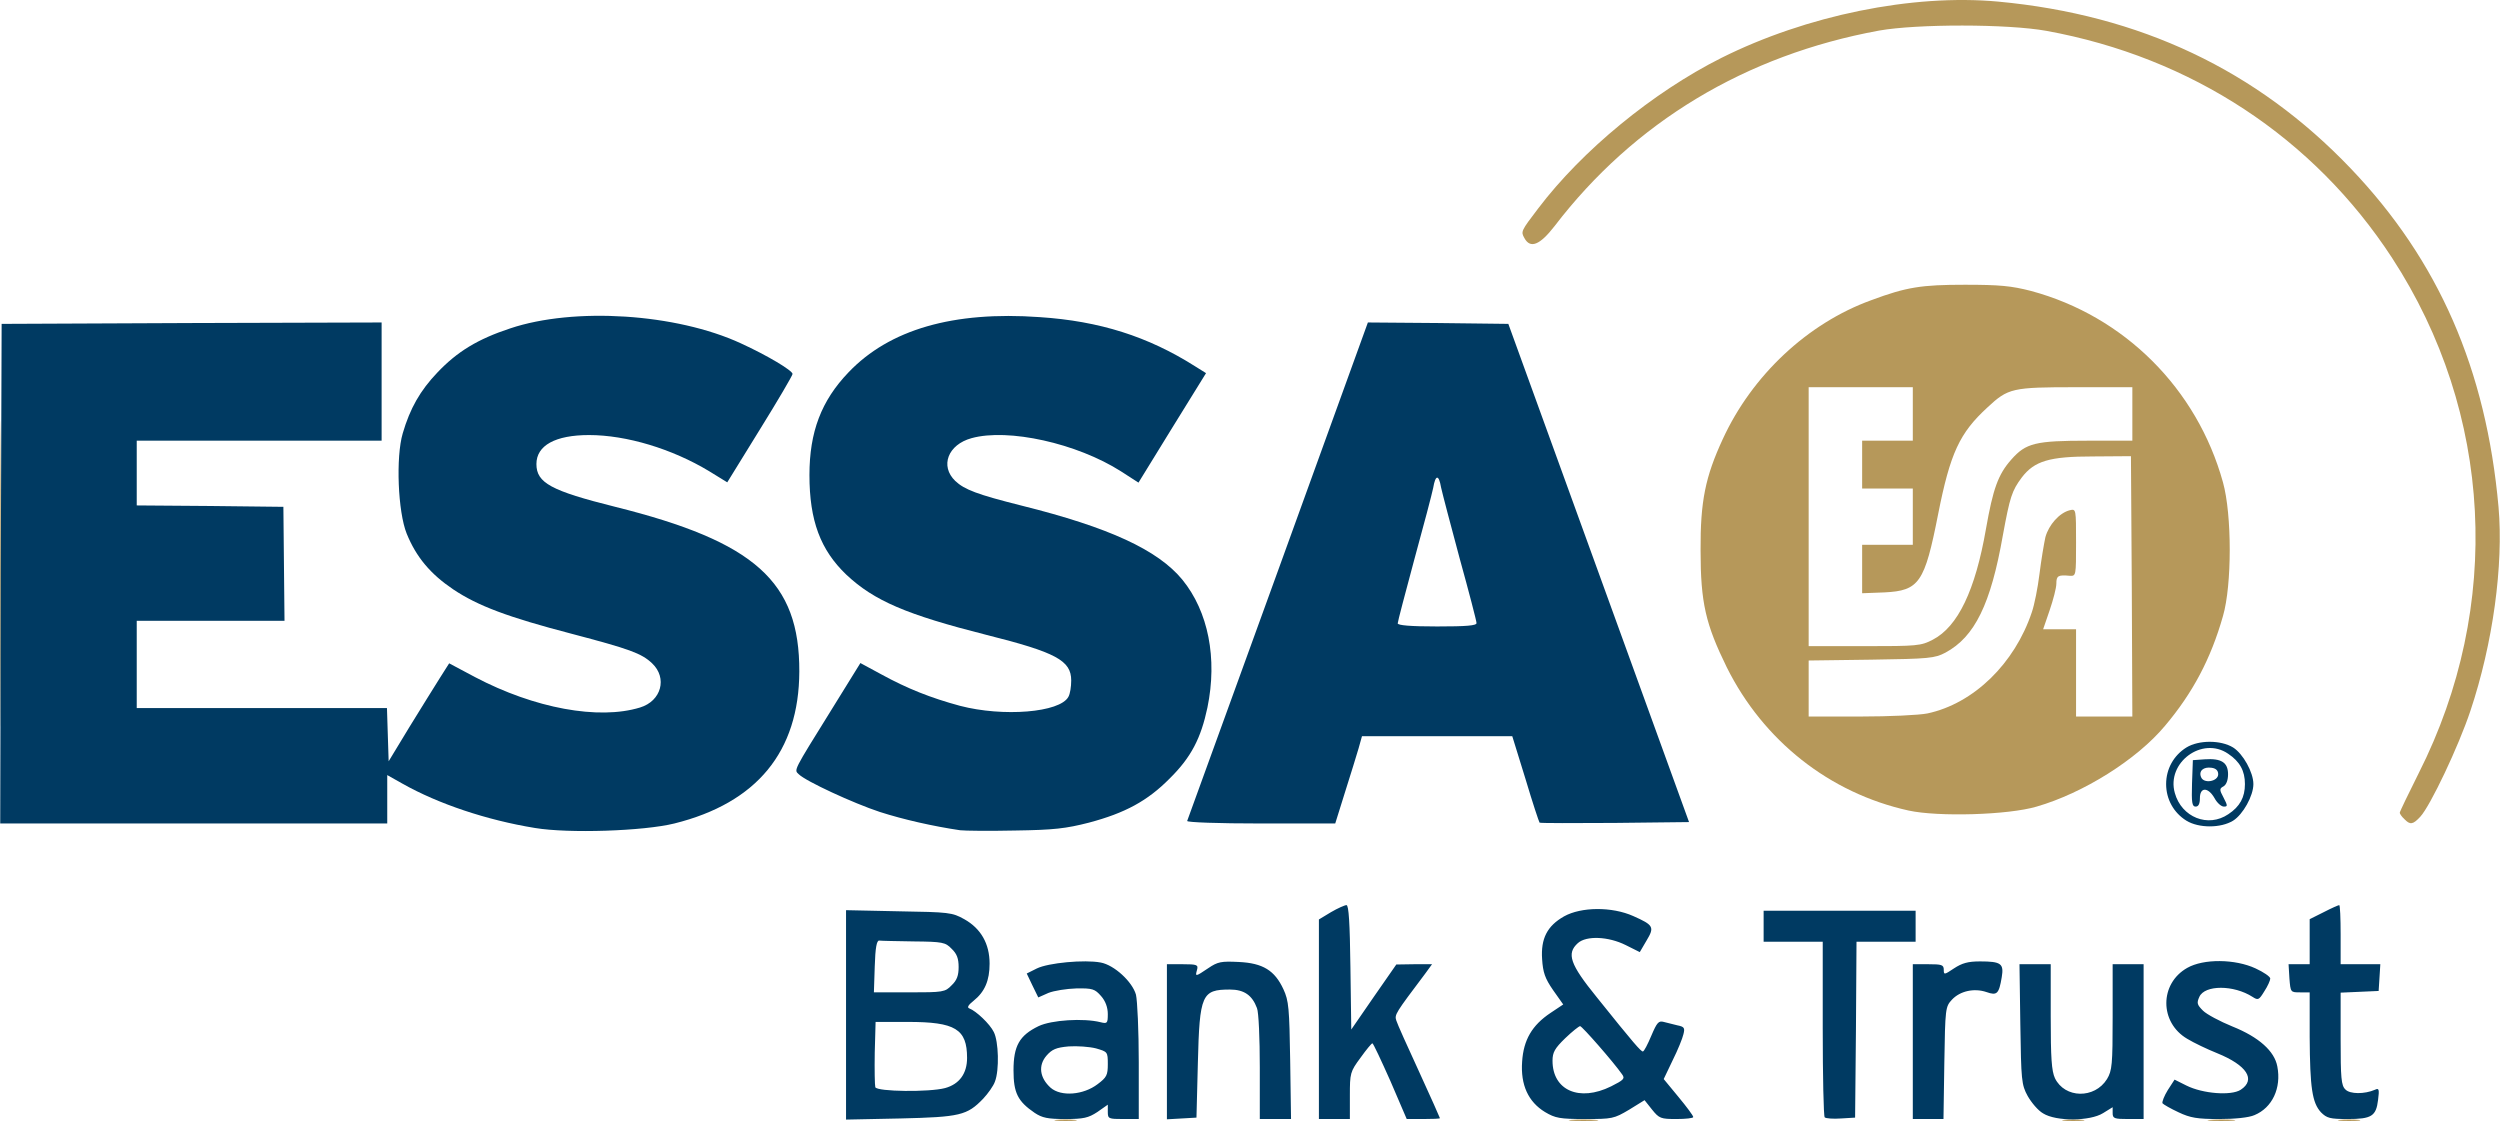
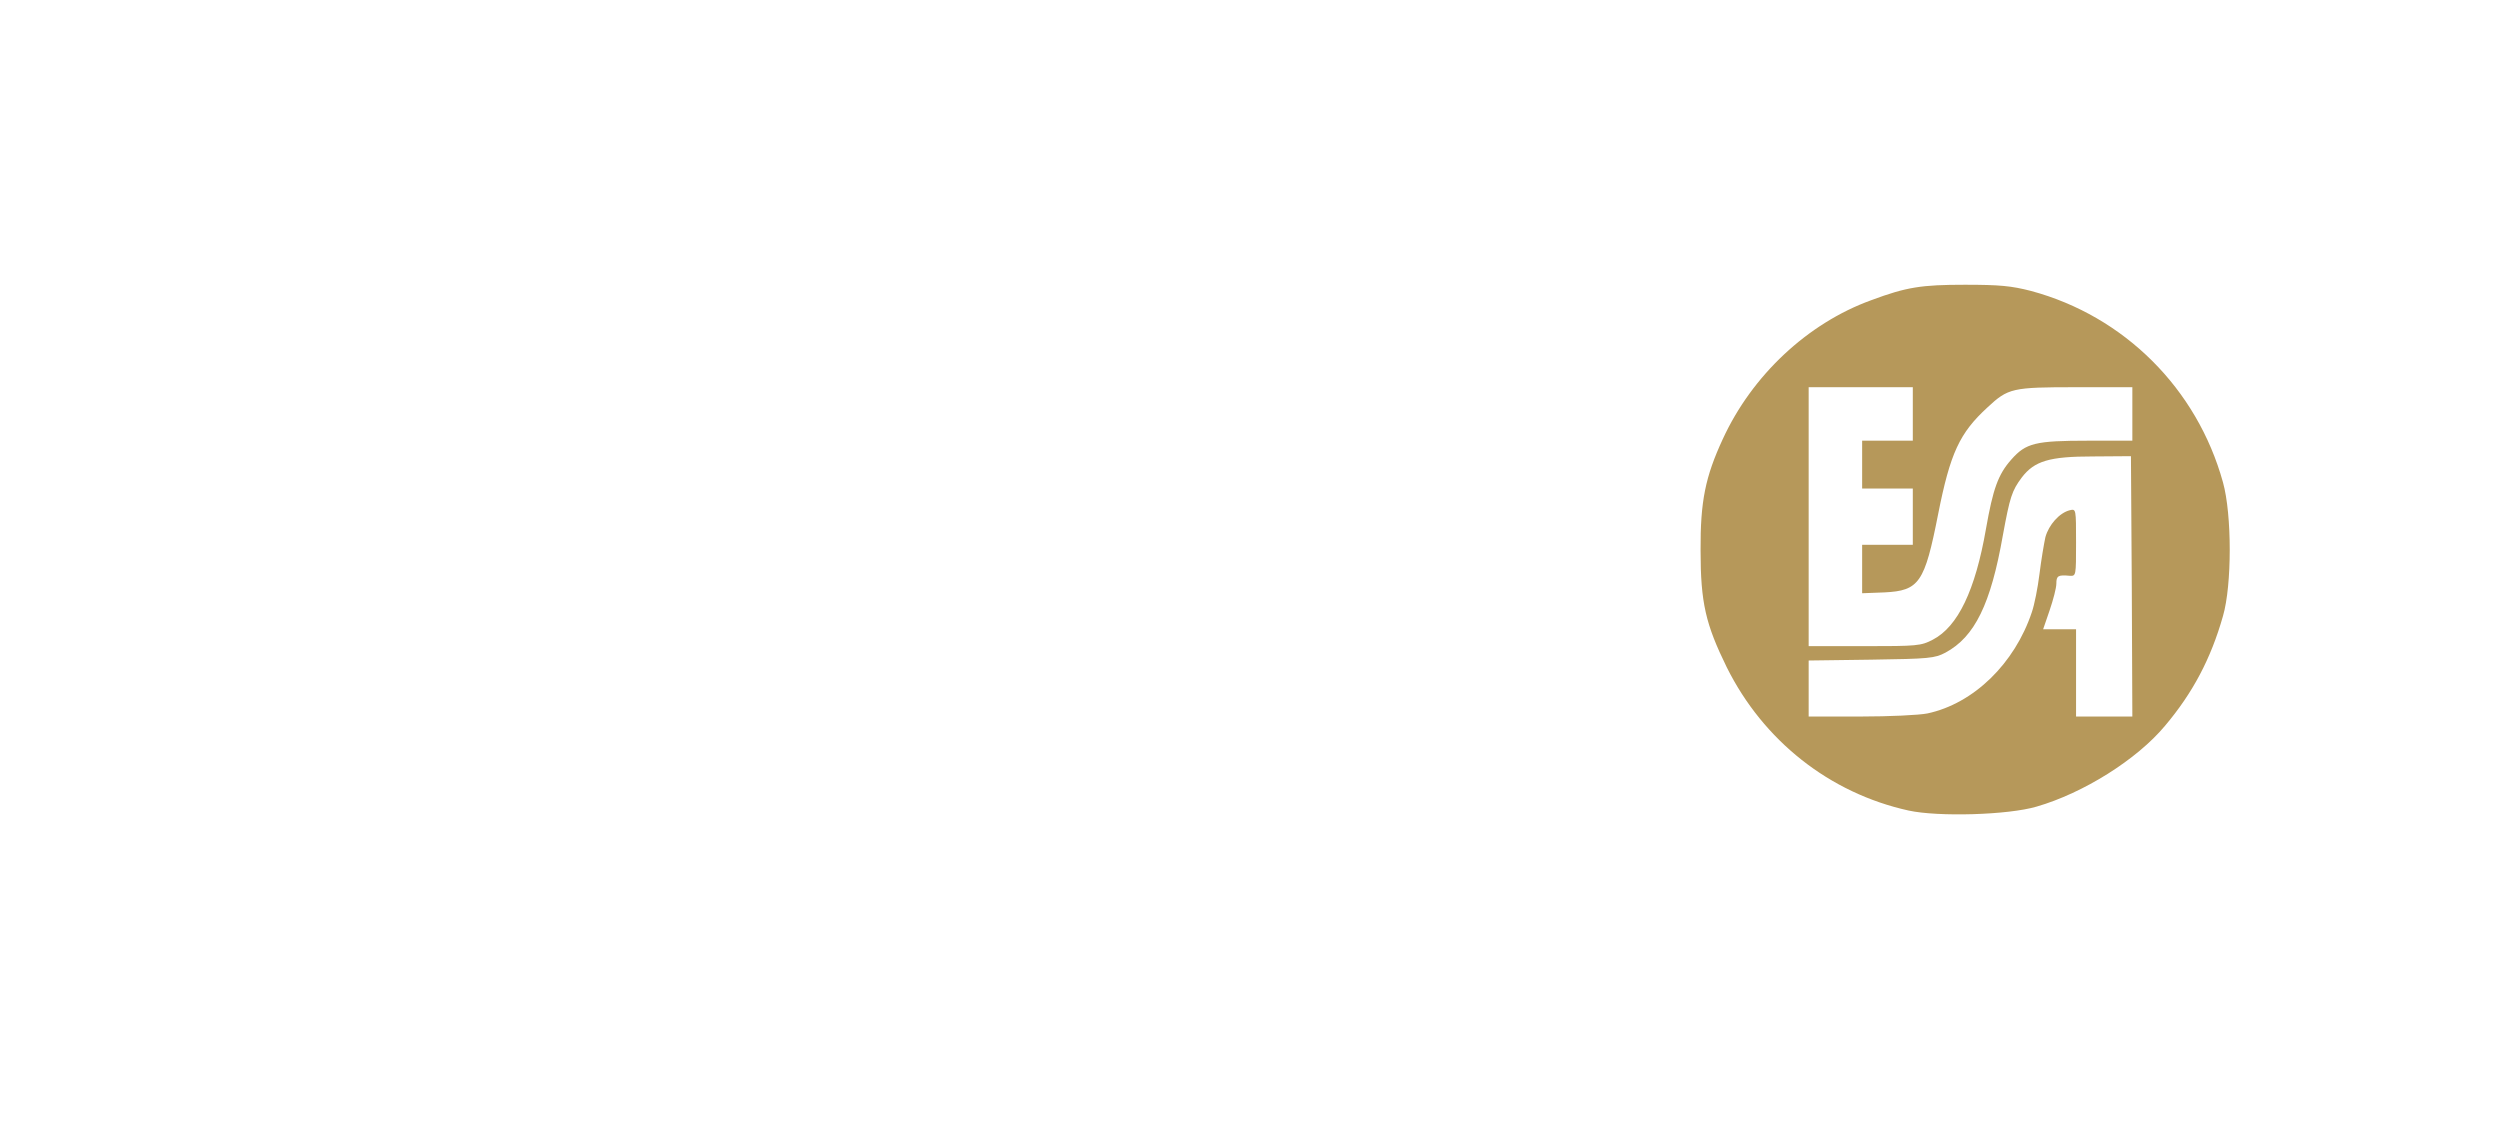
<svg xmlns="http://www.w3.org/2000/svg" width="2500" height="1121" viewBox="0.5 11.433 888.039 398.268">
-   <path fill="#B6985A" d="M375.8 409.3c1.7-.2 4.7-.2 6.5 0 1.7.2.3.4-3.3.4-3.6 0-5-.2-3.2-.4zM558.8 409.3c2.3-.2 6.1-.2 8.5 0 2.3.2.399.4-4.3.4-4.7 0-6.6-.2-4.2-.4zM733.8 409.3c1.7-.2 4.7-.2 6.5 0 1.7.2.3.4-3.3.4-3.6 0-5-.2-3.2-.4zM785.8 409.3c2.3-.2 5.899-.2 8 0 2 .2.1.4-4.3.4-4.4 0-6.1-.2-3.7-.4zM831.8 409.3c1.7-.2 4.7-.2 6.5 0 1.7.2.3.4-3.3.4-3.6 0-5-.2-3.2-.4zM854.6 302.4c-.9-.801-1.6-1.9-1.6-2.2 0-.399 3.1-6.8 6.8-14.2 29.899-59.2 26.3-127.9-9.5-182.9-27.9-42.8-71.3-71.3-122.8-80.7-13.801-2.5-46-2.5-59.5-.1-47.4 8.7-87 32.5-115.301 69.5C547.5 98.5 544.1 99.9 542 96c-1.301-2.3-1.2-2.5 4.899-10.5C562.5 64.9 587.699 44.2 612 32c30.199-15.1 67.899-22.8 98.3-20 50.399 4.7 91.899 24.3 125.3 59.3 31.2 32.7 48.1 71.3 52.5 120.3 1.8 20.6-2 48.5-10 72.4-4.2 12.6-14.2 33.7-17.8 37.6-2.601 2.8-3.601 3-5.7.8zM.5 215.5c0-48.4.1-68.3.2-44.3.199 24 .199 63.6 0 88-.1 24.4-.2 4.7-.2-43.7z" />
  <path fill="#B6985A" d="M678.5 299.4c-28.1-6.2-51.6-24.8-64.6-50.9-7.5-15.3-9.3-22.9-9.3-41.5-.1-17.5 1.7-26.2 7.9-39.6 10.399-22.6 30.1-41.1 52.699-49.3 12.601-4.7 17.9-5.5 33.301-5.5 12.399 0 16.5.4 23.5 2.2 33.1 8.9 59 34.7 68.199 68 3.2 11.5 3.2 36.5 0 47.5-4.3 15.2-10.8 27.4-20.6 39.001-10 12-29 23.899-45.6 28.699-10.099 3-34.999 3.7-45.499 1.4zm6.699-34.5c16.4-3.5 31-17.7 37.101-36 .899-2.601 2.1-8.601 2.7-13.5.6-4.9 1.6-10.8 2.1-13.101 1.2-4.4 5-8.7 8.7-9.6 2.2-.5 2.2-.5 2.2 11.5 0 11.8 0 11.899-2.2 11.8-4.2-.4-4.8 0-4.8 2.8 0 1.5-1.101 5.7-2.4 9.5l-2.3 6.7H738V266h20l-.2-46.2-.3-46.3-13.5.1c-15.5 0-20.801 1.6-25.301 7.5-3.5 4.7-4.199 6.9-6.699 20.5-4.301 24.5-10 36.1-20.4 41.7-3.8 2-5.7 2.2-26.3 2.5l-22.3.3V266h18.5c10.1 0 20.8-.5 23.699-1.1zm1.901-26.2c8.9-4.601 15.1-17.5 18.9-39.4 2.5-14.2 4.3-19.3 9-24.6 5.199-5.9 8.6-6.7 27.399-6.7H758v-19h-20c-22.7 0-24.101.3-31.5 7.2-9.9 9.1-13.2 16.2-17.5 37.9-4.801 24.4-6.7 27.2-19.101 27.8l-7.899.3V205h18v-20h-18v-17h18v-19h-37v92h19.8c18.8 0 20.1-.1 24.3-2.3z" />
-   <path fill="#003A62" d="M301 372v-37.2l18.8.4c17.8.3 18.899.399 23.2 2.8 5.899 3.3 9 8.7 9 15.8 0 6-1.7 10-5.7 13.2-1.9 1.5-2.4 2.4-1.5 2.7 2.399.899 7.3 5.5 8.7 8.399 1.699 3.301 2 13.5.399 17.601-.5 1.5-2.5 4.3-4.2 6.1-5.699 5.9-8.199 6.5-29.399 7l-19.3.4V372zm35.199 26c5.101-1.4 7.801-5.2 7.801-10.7 0-10.3-4.2-12.8-21-12.8h-11.5l-.301 10.9c-.1 6.1 0 11.6.2 12.3.701 1.6 19.201 1.8 24.8.3zm2.301-36.5c1.899-1.8 2.5-3.5 2.5-6.5s-.601-4.7-2.5-6.5c-2.2-2.3-3.2-2.5-13.5-2.6-6-.101-11.601-.2-12.2-.301-.9-.1-1.4 2.5-1.601 9.2l-.3 9.2H323.5c12 .001 12.699-.099 15-2.499zM368 406.8c-6-4.1-7.5-7.1-7.5-15.1 0-8.7 2.1-12.4 8.899-15.7 4.601-2.2 16-2.9 22-1.4 2.401.6 2.601.4 2.601-2.9 0-2.3-.801-4.601-2.4-6.4-2.2-2.5-3-2.8-8.8-2.7-3.4.101-7.9.801-9.9 1.601l-3.6 1.6-2.101-4.3-2-4.2 3.601-1.8c4.1-2 16.899-3.2 22.7-2.1 4.8.899 11.199 6.8 12.5 11.399.5 2.101 1 12.8 1 24V409h-5.5c-5.2 0-5.5-.1-5.5-2.5v-2.6l-3.7 2.6c-3.2 2.1-4.9 2.5-11.4 2.5-6.201 0-8.201-.4-10.9-2.2zm22.4-10.2c3.2-2.399 3.601-3.199 3.601-7.1 0-4.4-.101-4.4-4.2-5.6-2.4-.601-6.7-.9-9.7-.7-4.4.399-5.9 1-7.9 3.3-3 3.5-2.399 7.9 1.5 11.4 3.699 3.2 11.599 2.6 16.699-1.3zM415 381.6V354h5.6c5.1 0 5.6.2 5.1 2-.699 2.5-.6 2.5 4-.6 3.4-2.301 4.601-2.5 10.801-2.2 8.6.399 12.8 3 15.899 9.7 1.9 4.1 2.101 6.699 2.4 25.399l.3 20.7H448v-18.4c0-10.199-.4-19.6-1-21-1.7-4.6-4.601-6.6-9.601-6.6-10 0-10.8 1.7-11.399 26l-.5 19.5-5.2.3-5.3.3V381.6zM469 373.5v-35.4l4.3-2.6c2.399-1.4 4.899-2.5 5.5-2.5.8 0 1.2 6.3 1.399 22.1l.301 22.1 8-11.601 8-11.5 6.399-.1h6.3l-2.399 3.3c-10.601 14.101-11 14.601-10.3 16.7.3 1.1 4 9.3 8.1 18.2 4.1 8.899 7.4 16.399 7.4 16.5 0 .2-2.7.3-5.9.3h-5.9l-5.8-13.5c-3.3-7.4-6.1-13.4-6.399-13.4-.301 0-2.2 2.301-4.2 5.101-3.7 5-3.8 5.5-3.8 13.5v8.3H469v-35.5zM549.3 406.5c-5.9-3.6-8.7-9.6-8.101-17.9.5-7.699 3.5-12.899 10.101-17.3l4.5-3-3.601-5.1c-2.899-4.2-3.6-6.3-3.899-11-.5-7.3 1.8-11.8 7.8-15.2 6.1-3.4 17-3.5 24.6-.1 7.2 3.199 7.601 3.899 4.7 8.699L583 349.7l-5-2.5c-6.2-3.101-14-3.4-17-.7-4.101 3.7-2.801 7.5 6.699 19.2C581 382.3 583.4 385 584.1 385c.4 0 1.7-2.5 3-5.6 2-4.7 2.6-5.4 4.4-4.9 1.1.3 3.3.8 4.8 1.2 2.5.5 2.8.899 2.2 3.2-.301 1.399-2 5.6-3.801 9.199l-3.199 6.7 5.199 6.3c2.9 3.5 5.301 6.7 5.301 7.2 0 .4-2.7.7-6 .7-5.5 0-6.101-.2-8.601-3.3l-2.7-3.4-5.5 3.4c-5.399 3.2-6 3.3-15.6 3.3C554.6 409 553 408.7 549.3 406.5zm23.5-9.1c4.6-2.301 5-2.801 3.899-4.301-3-4.3-14.199-17.1-14.899-17.1-.4 0-2.8 1.9-5.3 4.3-3.7 3.601-4.5 5-4.5 8 0 10.501 9.5 14.701 20.8 9.101zM648.699 408.4c-.399-.4-.699-14.6-.699-31.6V346h-21v-11h54v11h-21l-.2 31.3-.3 31.2-5 .3c-2.801.2-5.4 0-5.801-.4zM680 381.5V354h5.5c4.8 0 5.5.2 5.5 2s.199 1.8 3.6-.5c2.9-1.9 5-2.5 9.3-2.5 7.5 0 8.5.8 7.7 5.6-1 6-1.7 6.601-5.4 5.301-4.399-1.5-9.399-.4-12.3 2.699-2.3 2.5-2.399 3-2.7 22.5l-.3 19.9H680v-27.5zM726.3 407c-1.8-1-4.2-3.9-5.5-6.2-2.2-4-2.3-5.6-2.601-25.5l-.3-21.3H729v18.6c0 14.7.3 19.301 1.5 21.9 3.5 7.2 14.1 7.4 18.5.3 1.8-3 2-5.1 2-22V354h11v55h-5.5c-4.9 0-5.5-.2-5.5-2.1v-2.1l-3.4 2.101c-4.6 2.899-16.7 2.999-21.3.099zM774.4 406.6c-2.8-1.3-5.399-2.8-5.7-3.199-.199-.5.601-2.601 1.9-4.7l2.4-3.7 4.199 2.1c5.801 2.9 15.9 3.7 19.301 1.5 5.5-3.6 2.199-8.699-8.4-13-3.5-1.399-8.3-3.699-10.6-5.1-9.9-5.8-9.9-19.6 0-25.2 5.8-3.3 17-3.2 24.3.2 2.8 1.3 5.2 2.9 5.2 3.6 0 .601-.9 2.7-2.101 4.5-1.899 3.101-2.2 3.301-4.2 2-6.699-4.3-17-4.3-18.899 0-1 2.2-.8 2.801 1.3 4.9 1.3 1.3 6 3.8 10.4 5.6 9.5 3.801 15 8.801 16 14.2 1.5 7.7-1.801 14.7-8.101 17.3-2 .9-7 1.4-12.6 1.4C781.1 409 778.6 408.6 774.4 406.6zM825 406.6c-3.101-3.399-3.9-8.6-4-26.8V364h-3.4c-3.4 0-3.4 0-3.8-5l-.3-5h7.5v-16l5-2.5c2.699-1.4 5.199-2.5 5.5-2.5.3 0 .5 4.7.5 10.5V354h14.1l-.3 4.8-.3 4.7-6.7.3-6.8.3v16.4c0 13.9.199 16.6 1.699 18 1.601 1.7 6.801 1.7 10.5.1 1.4-.699 1.601-.199 1.101 3.601-.7 5.8-2.3 6.8-10.8 6.8-6.301-.001-7.4-.301-9.5-2.401zM190.5 305.6c-17.2-2.799-34.4-8.6-47-15.699l-5.5-3.1v17.2H.5l.2-88.7L1 126.5l67.5-.3 67.5-.2v42H49v23l26 .2 26.1.3.2 20.3.2 20.2H49v31h88.9l.301 9.5.3 9.4 7.399-12.2c4.101-6.7 9-14.5 10.801-17.4l3.3-5.2 9.2 4.9c21.1 11.1 43.899 15.301 58.6 10.801 7.6-2.301 9.8-10.501 4.3-15.701-3.8-3.6-8.1-5.1-28.6-10.5-22.601-5.9-33.301-9.9-42.101-15.8-8-5.399-13.1-11.399-16.5-19.8-3.1-7.7-3.899-27.1-1.399-35.6 2.6-8.9 6.2-15.2 12.3-21.6 7.1-7.5 14.4-11.9 25.9-15.7 22.699-7.6 58.899-5.3 81.899 5.3 9.601 4.4 18.4 9.7 18.4 10.9 0 .5-5.2 9.4-11.601 19.7l-11.6 18.8-6.5-4c-13.1-7.9-29.3-12.8-42.6-12.8-12 0-18.7 3.7-18.7 10.3 0 6.7 5.2 9.5 28 15.2 49.7 12.4 65.5 26.6 65.399 58.5-.1 28.5-15.1 46.7-44.399 54-10.899 2.7-37.499 3.6-49.499 1.6z" />
-   <path fill="#003A62" d="M341.5 306.4c-9.5-1.4-20.1-3.8-28.5-6.5-9.4-3.1-26.3-10.9-28.8-13.4-1.7-1.6-2.101-.8 11.5-22.699L306.1 247l7.4 4c9.1 5 17.6 8.4 28 11.2 15.3 4 35.5 2.399 38.5-3.2.6-1 1-3.6 1-5.8 0-7.101-5.4-10-30.101-16.2-28.399-7.2-39.899-12.1-49.8-21.4-9.2-8.8-13.1-19.2-13.1-35.399 0-15.3 4.2-26.4 13.899-36.5 14.5-15.2 37.2-21.8 67.9-19.6 21.3 1.4 38.5 6.9 55.1 17.4l4 2.5-12 19.4-12 19.5-6.2-4c-15.699-10-40.1-15.4-53.1-11.8-8.4 2.3-11.3 9.9-5.8 15.2 3.3 3.1 7.8 4.8 23.7 8.8 30.899 7.7 48.3 15.7 57 26.3 9.199 11.3 12.5 27.899 8.899 45.4C427.1 273.7 423.6 280.5 416 288c-7.9 8-15.9 12.301-28.7 15.7-8.2 2.1-12.4 2.6-26.3 2.8-9.1.2-17.801.1-19.5-.1zM777.199 303c-4.5-2.8-7.199-7.6-7.199-13s2.699-10.199 7.199-13c4.4-2.699 12.2-2.699 16.601 0 3.5 2.2 7.2 8.801 7.2 13 0 4.2-3.7 10.801-7.2 13-4.4 2.7-12.2 2.7-16.601 0zm14.901-2.3c4.1-2.7 5.9-6 5.9-10.7 0-4.699-1.801-8-6-10.8-9.2-6.3-22 3.2-18.9 14 2.4 8.601 11.8 12.4 19 7.5z" />
-   <path fill="#003A62" d="M779.199 289.801l.301-8.301 4.199-.3c5.9-.399 8.301 1.101 8.301 5.3 0 2.1-.601 3.7-1.601 4.301-1.5.799-1.5 1.199 0 4 1.5 2.899 1.5 3.199.101 3.199-.9 0-2.4-1.3-3.301-3-2.3-4-5.199-4-5.199 0 0 2-.5 3-1.5 3-1.301 0-1.5-1.4-1.301-8.199zm9.301-3.301c0-1.3-.801-2.1-2.4-2.3-2.8-.399-4.6 1.101-3.7 3.3.9 2.5 6.1 1.6 6.1-1zM422.199 303.1c.2-.5 14.7-40.5 32.301-89l31.9-88.1 25 .2 24.9.3 32.1 88.5 32.101 88.5-26.4.301c-14.5.1-26.5.1-26.7-.101s-2.5-7.101-5-15.5l-4.7-15.2H484.3l-1.2 4.301c-.7 2.299-2.8 9.299-4.8 15.5L474.8 304h-26.5c-14.9 0-26.3-.4-26.101-.9zM525 232.8c0-.7-2.7-11.1-6-23-3.2-11.9-6.2-23.3-6.601-25.2-.8-4.7-2-4.6-2.8.2-.4 2-3.4 13.4-6.7 25.4-3.2 11.899-5.899 22.1-5.899 22.7 0 .699 4.5 1.1 14 1.1 10.5 0 14-.3 14-1.2z" />
</svg>